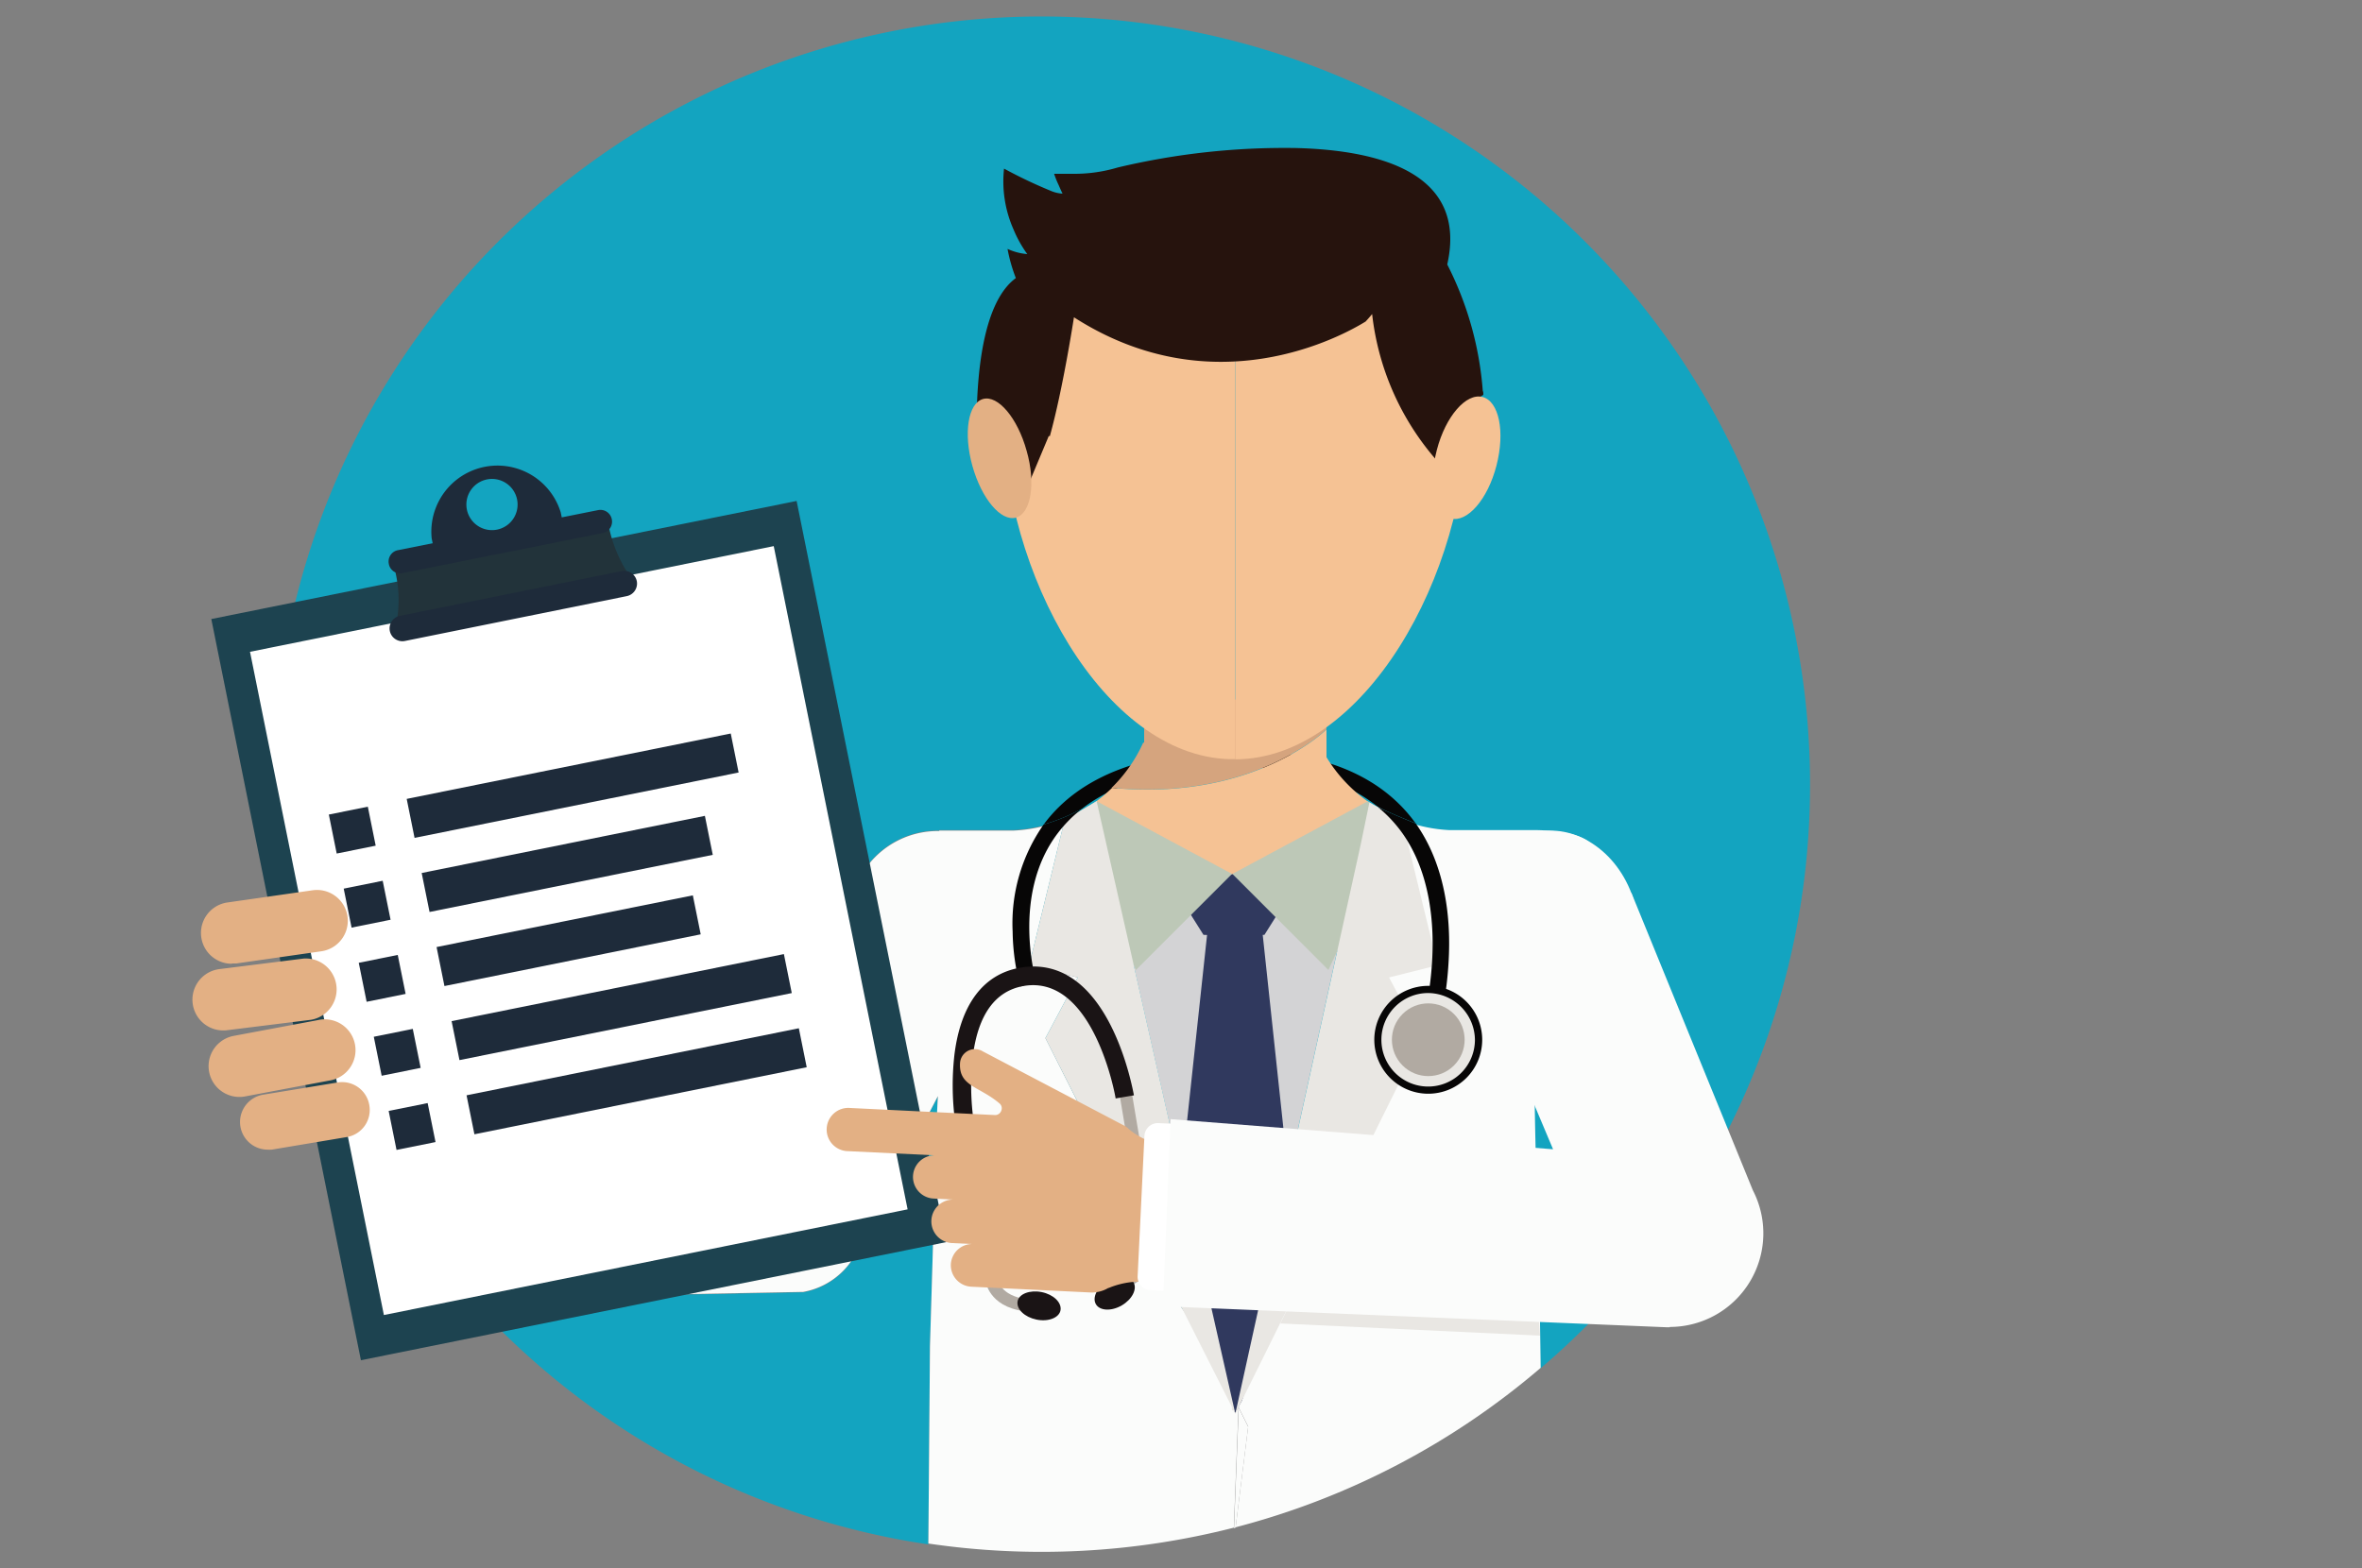
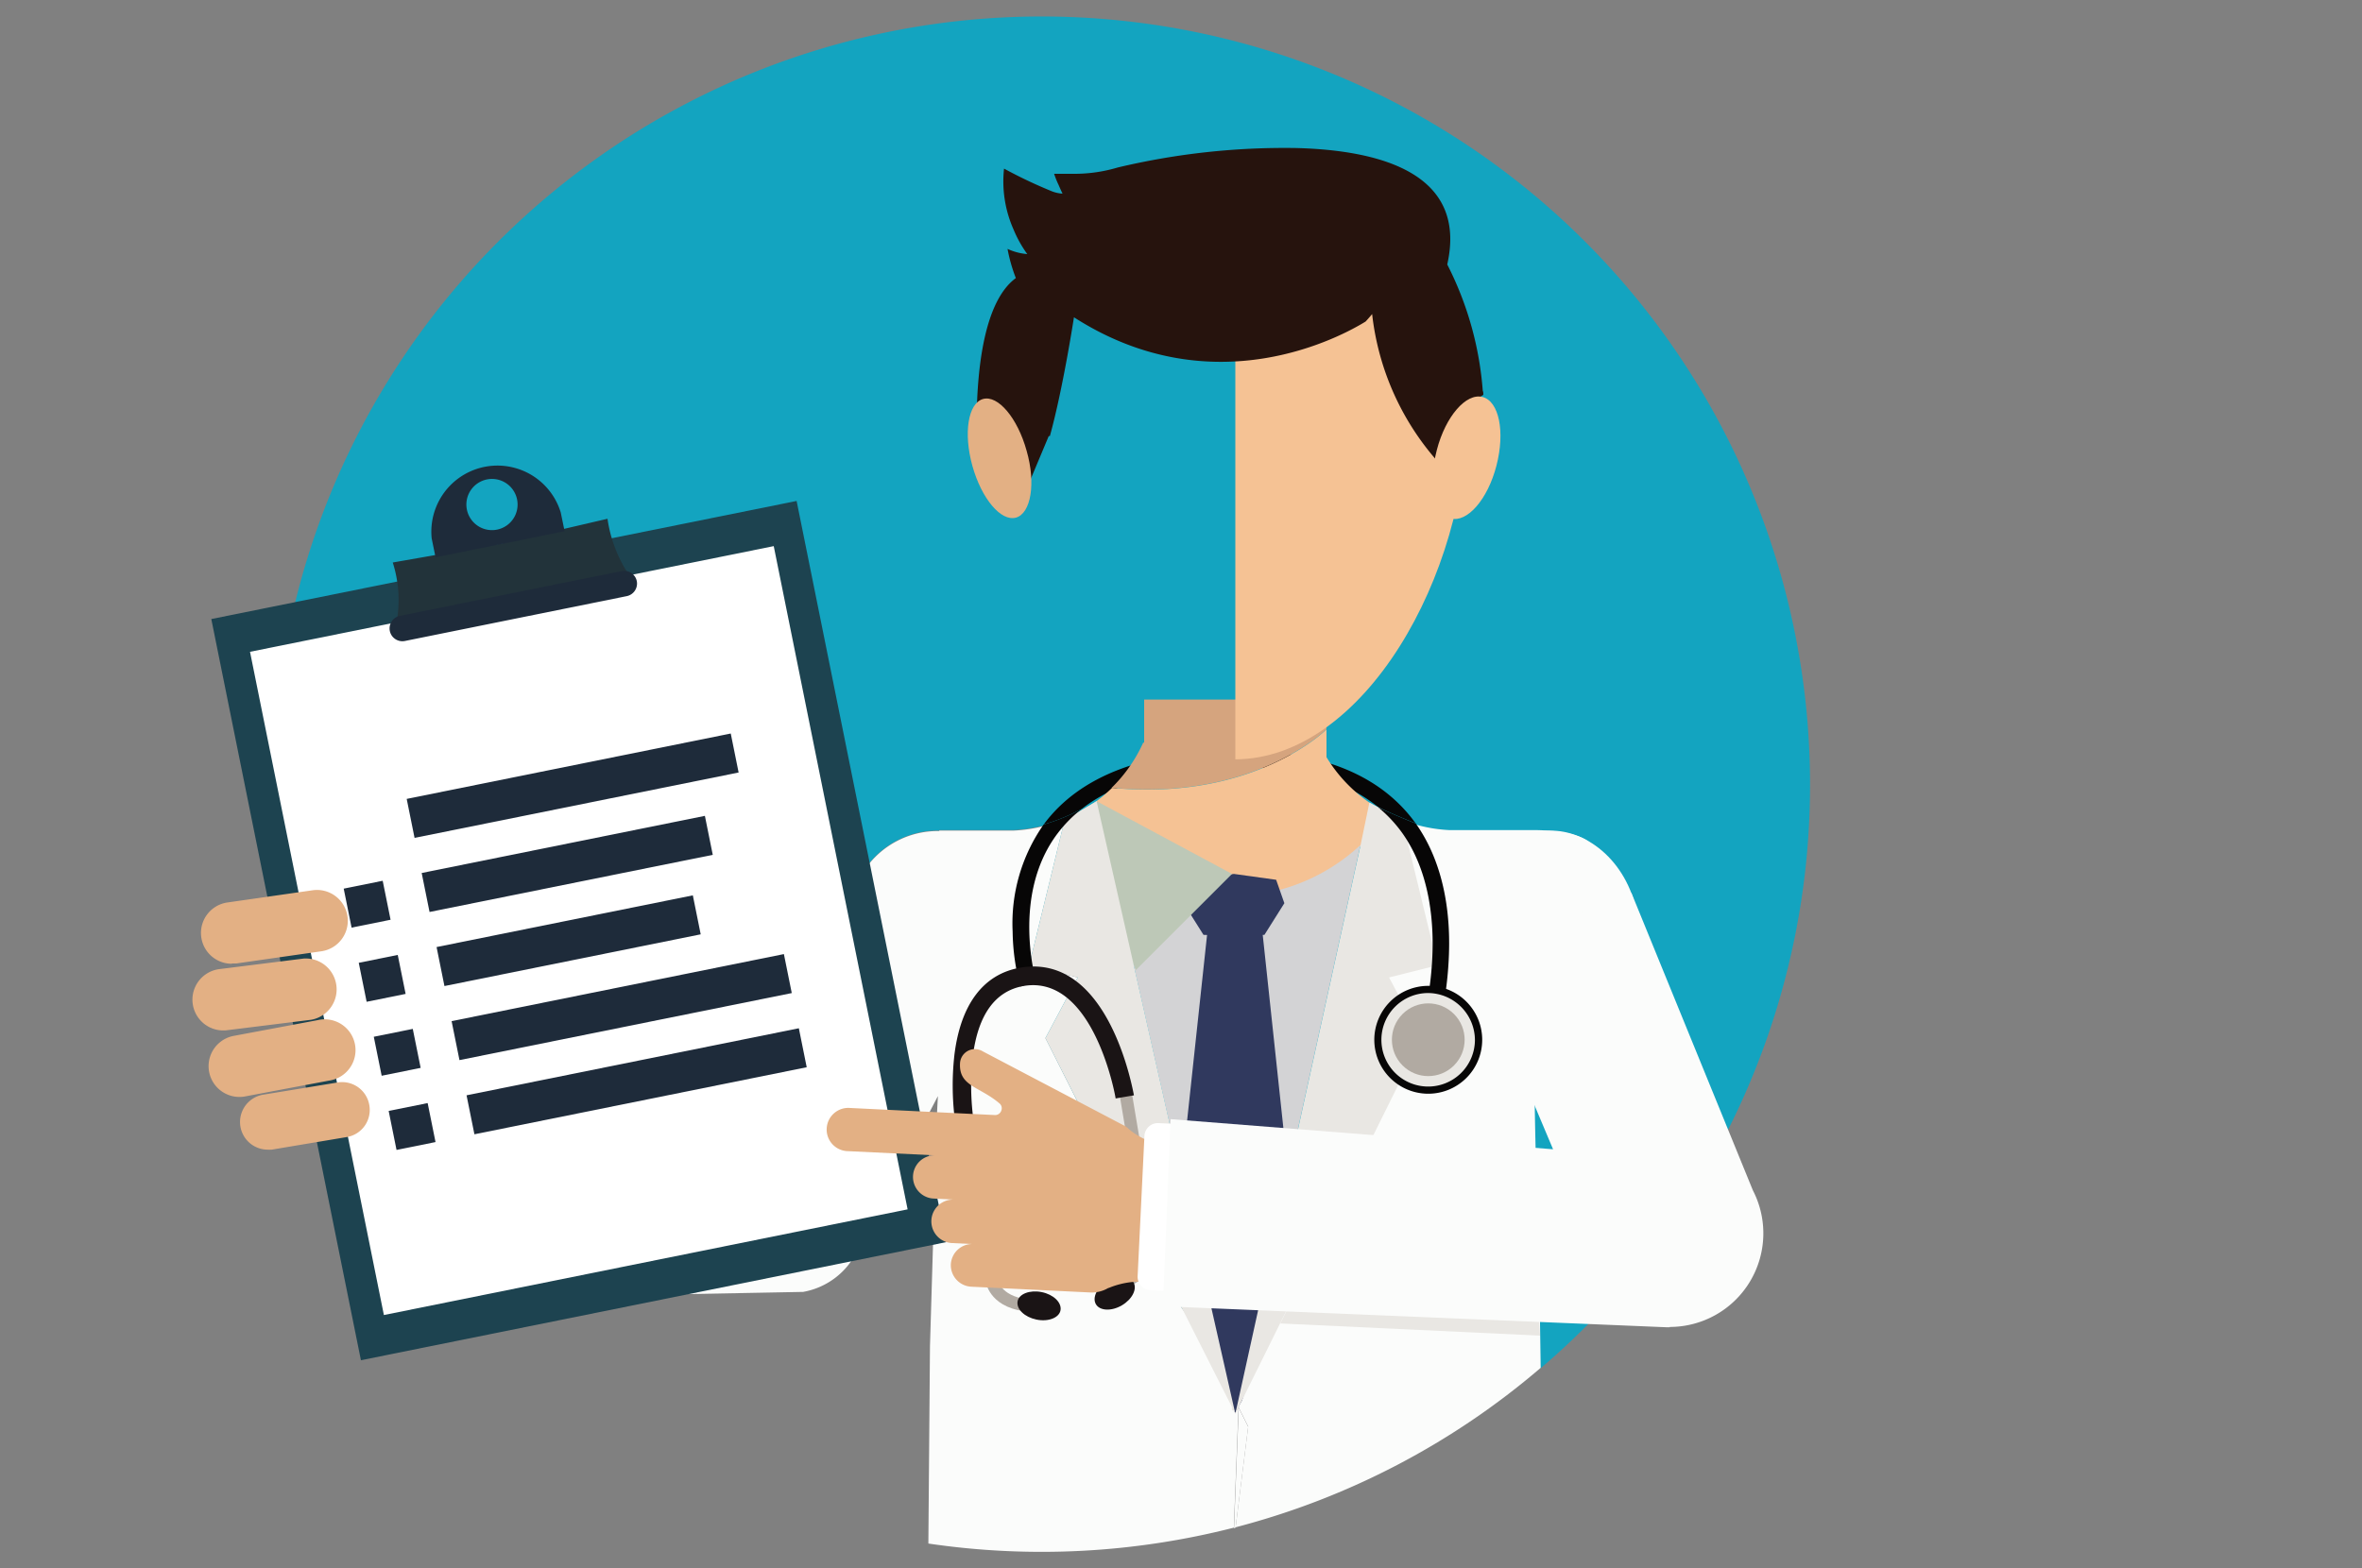
<svg xmlns="http://www.w3.org/2000/svg" width="250" height="166" viewBox="0 0 250 166">
  <rect x="0" y="0" width="250" height="166" fill="#808080" stroke="none" />
  <defs>
    <style>
      .a {
        fill: #13a4c0;
      }

      .b {
        fill: #fbfcfb;
      }

      .c {
        fill: none;
      }

      .d {
        fill: #070606;
      }

      .e {
        fill: #ff3f0a;
      }

      .f {
        fill: #e9e7e3;
      }

      .g {
        fill: #0d244c;
      }

      .h {
        fill: #61c1b9;
      }

      .i {
        fill: #d5a47e;
      }

      .j {
        fill: #f5c294;
      }

      .k {
        fill: #d3d3d5;
      }

      .l {
        fill: #30395e;
      }

      .m {
        fill: #bdc8b7;
      }

      .n {
        fill: #26130d;
      }

      .o {
        fill: #e3b084;
      }

      .p {
        fill: #1d4350;
      }

      .q {
        fill: #fff;
      }

      .r {
        fill: #1e2b3a;
      }

      .s {
        fill: #221b20;
      }

      .t {
        fill: #b1aaa2;
      }

      .u {
        fill: #1a1415;
      }

      .v {
        fill: #22333a;
      }
    </style>
  </defs>
  <g>
    <g>
      <g>
-         <path class="a" d="M99.1,120.15v-.92c.06-1,.11-2,.17-3.15L90.61,132.7A7.86,7.86,0,0,1,85,136.81l-21.06.4-4.59.83L52.18,140a81.17,81.17,0,0,0,46.08,23.5l.17-20.88Z" />
        <path class="a" d="M191.58,83a81.33,81.33,0,1,0-157.4,28.85,7.86,7.86,0,0,1,6.94-8.24,7.62,7.62,0,0,1,1.43,0A7.87,7.87,0,0,1,48,106.3q.95,3.69,2.2,7.23l1.54,13.17,4-.71,22.68-4L90.17,99.5a9.5,9.5,0,0,1-.26-2.22,9.35,9.35,0,0,1,9.35-9.35h.15v-.05h7.88a15.59,15.59,0,0,0,6.28-1.65l0,0-.92.54-3.75,15.37,5.14,1.29-3.42,6.42L125,138.35l2.67,3.92,3.39,6.75,0-.36,1.49-4.26L150,109.9l-3.43-6.42,5.14-1.29L148,86.82l-.92-.54a.1.1,0,0,1,0,0,15.55,15.55,0,0,0,6.27,1.65h8.9s4.58-.07,6,1.37l-5.91,21.91h0v.1c0,7.4.22,15.67.71,24.25l-.18-.79.15,10.12A81.12,81.12,0,0,0,191.58,83Z" />
        <path class="b" d="M163.1,135.51c-.49-8.58-.69-16.85-.71-24.25v-.1h0l5.91-21.91c-1.44-1.44-6-1.37-6-1.37h-8.9a15.55,15.55,0,0,1-6.27-1.65.1.1,0,0,0,0,0l.92.54,3.75,15.37-5.14,1.29L150,109.9,132.6,144.4l-1.49,4.26,0,.36,1,2-1.33,10.67a81,81,0,0,0,32.29-16.88l-.15-10.12Z" />
        <path class="b" d="M34.22,112.33l2.86,24.48a7.84,7.84,0,0,0,3.12,5.39c1.36,1,3.34-.64,5-.64a7.93,7.93,0,0,0,1.37-.12L52.18,140a81.54,81.54,0,0,1-18-28.1C34.19,112,34.2,112.17,34.22,112.33Z" />
        <path class="b" d="M130.59,161.77l.5-12.75-3.39-6.75L125,138.35,110.65,109.9l3.42-6.42-5.14-1.29,3.75-15.37.92-.54,0,0a15.59,15.59,0,0,1-6.28,1.65H99.41v.05h-.15a9.35,9.35,0,0,0-9.35,9.35,9.5,9.5,0,0,0,.26,2.22L78.45,122l-22.68,4-4,.71L50.2,113.53Q48.94,110,48,106.3a7.87,7.87,0,0,0-5.45-2.73,7.62,7.62,0,0,0-1.43,0,7.86,7.86,0,0,0-6.94,8.24,81.54,81.54,0,0,0,18,28.1L59.35,138l4.59-.83,21.06-.4a7.86,7.86,0,0,0,5.61-4.11l8.66-16.62c-.06,1.11-.11,2.17-.17,3.15v.92l-.67,22.42-.17,20.88a82.1,82.1,0,0,0,32.33-1.68Z" />
        <path class="b" d="M130.78,161.72l1.33-10.67-1-2-.5,12.75Z" />
      </g>
      <polygon class="c" points="130.17 152.3 130.17 152.3 130.16 152.3 130.17 152.3" />
    </g>
    <g>
      <path class="d" d="M149.76,87.06c-3.66-5-9.93-7.58-18.64-7.58-9.87,0-16.81,2.62-20.65,7.8h0a20.11,20.11,0,0,0,4.06-1.67c3.74-2.91,9.3-4.39,16.6-4.39,6.36,0,11.3,1.42,14.73,4.22,1.21.6,3,1.34,4,1.73Z" />
      <g>
        <g>
          <path class="c" d="M55.77,126a84,84,0,0,1-5.57-12.46l1.54,13.17Z" />
          <polygon class="e" points="130.16 152.3 130.17 152.3 130.17 152.3 130.16 152.3" />
          <path class="b" d="M49.85,110.51A7.82,7.82,0,0,0,48,106.3q.95,3.69,2.2,7.23Z" />
        </g>
        <polygon class="c" points="130.16 152.3 130.17 152.3 130.17 152.3 130.16 152.3" />
        <polygon class="f" points="131.1 148.66 131.1 148.44 130.39 148.44 130.39 148.77 130.76 149.65 131.1 148.66" />
        <path class="f" d="M130.76,149.65l-.37-.88v.54h.72v-.64Z" />
      </g>
      <g>
        <path class="c" d="M162.39,111.21v0h0Z" />
        <polygon class="c" points="130.17 152.3 130.17 152.3 130.16 152.3 130.17 152.3" />
        <path class="g" d="M162.39,111.26v0Z" />
        <polygon class="h" points="130.17 152.3 130.17 152.3 130.16 152.3 130.17 152.3" />
      </g>
      <g>
        <path class="i" d="M140.39,77.21h0V74.06H121.1v4.56H121a15.72,15.72,0,0,1-3.34,4.78C132.76,84.85,140.39,77.21,140.39,77.21Z" />
        <path class="j" d="M140.4,80.16V77.22h0s-7.63,7.64-22.7,6.19a16,16,0,0,1-3.94,2.83,20.49,20.49,0,0,0,7.35,6.42v4.24h0v.29h18.35v-.29h.93V92.24A20.42,20.42,0,0,0,147,86.17,15.81,15.81,0,0,1,140.4,80.16Z" />
      </g>
      <path class="k" d="M144,89.45a20.22,20.22,0,0,1-26.71.8l13.45,59.42Z" />
      <polygon class="l" points="134.2 139.91 137.23 132.47 133.62 98.69 130.77 97.85 130.77 97.82 130.7 97.83 130.64 97.82 130.64 97.85 127.79 98.69 123.92 134.71 128.52 143.43 130.72 149.58 131.44 148.3 133.24 143.23 134.2 139.91" />
      <polygon class="l" points="135.07 93.14 130.6 92.52 126.14 93.14 125.27 95.62 127.38 98.97 130.6 99.09 133.83 98.97 135.94 95.62 135.07 93.14" />
      <polygon class="m" points="116.07 84.82 130.4 92.52 120.23 102.69 112.68 86.82 116.07 84.82" />
-       <polygon class="m" points="144.77 84.82 130.44 92.52 140.6 102.69 147.97 86.98 144.77 84.82" />
      <g>
        <path class="j" d="M155.31,43.57c0-17.39-10.46-22.87-24.06-22.87h-.5V80.39C144.32,80.33,155.31,60.94,155.31,43.57Z" />
-         <path class="j" d="M130.13,20.72c-13.09.43-24,5.94-24,22.85,0,17.16,10.72,36.42,24,36.8l.57,0h.05V20.71Z" />
      </g>
      <g>
        <path class="n" d="M156.94,41.37A35.13,35.13,0,0,0,153.18,28c2.13-9.47-6.72-12.1-16.05-12.33a76.37,76.37,0,0,0-18.82,2.06,16,16,0,0,1-4.46.67c-1.29,0-2.28,0-2.28,0a9.67,9.67,0,0,0,.47,1.17c.21.49.42.93.42.93a3.7,3.7,0,0,1-1.25-.3,50.06,50.06,0,0,1-4.94-2.35,12.53,12.53,0,0,0,1,6.43,12.73,12.73,0,0,0,1.46,2.62,6.18,6.18,0,0,1-2.09-.55,17,17,0,0,0,.88,3.09c-3.32,2.43-4.09,9.42-4.15,14.9L109,50.94l2-4.77h.12c1.39-5,2.55-12.58,2.55-12.58,14.85,9.53,28.51,1.91,30.87.45.45-.49.69-.79.69-.79a28.3,28.3,0,0,0,7.29,16C152,45.2,156.63,42,157,41.8l0,0C157,41.64,157,41.51,156.94,41.37Z" />
        <path class="j" d="M152.08,47.63c-.93,3.55-.27,6.8,1.47,7.26s3.91-2,4.84-5.6.27-6.8-1.47-7.26S153,44.08,152.08,47.63Z" />
        <path class="o" d="M108.66,47.72c1,3.47.45,6.64-1.13,7.08s-3.64-2-4.61-5.48-.45-6.64,1.13-7.08S107.7,44.25,108.66,47.72Z" />
      </g>
      <path class="c" d="M130.34,148.86l2.26-4.46c-1.68-1.77-5.21,1.87-5.21,1.87v.88l1.92-.33Z" />
      <polygon class="f" points="130.75 149.67 117.3 90.25 116.07 84.82 113.6 86.28 112.68 86.82 108.93 102.19 114.07 103.48 110.65 109.9 130.75 149.67" />
      <polygon class="f" points="152.16 102.19 148.42 86.82 148.38 86.8 144.94 84.96 144.01 89.45 130.75 149.67 150.45 109.9 147.02 103.48 152.16 102.19" />
      <rect class="p" x="29.66" y="58.49" width="63.2" height="80.05" transform="translate(-18.28 14.07) rotate(-11.41)" />
      <rect class="q" x="32.99" y="62.7" width="56.55" height="71.63" transform="translate(-18.28 14.07) rotate(-11.41)" />
      <g>
-         <rect class="r" x="35.18" y="85.78" width="4.21" height="4.21" transform="translate(-16.65 9.11) rotate(-11.41)" />
        <rect class="r" x="43.12" y="81.07" width="34.99" height="4.21" transform="translate(-15.26 13.64) rotate(-11.41)" />
      </g>
      <g>
        <rect class="r" x="36.76" y="93.62" width="4.21" height="4.21" transform="translate(-18.19 9.59) rotate(-11.42)" />
        <rect class="r" x="44.75" y="89.35" width="30.58" height="4.21" transform="translate(-16.91 13.69) rotate(-11.41)" />
      </g>
      <g>
        <rect class="r" x="38.34" y="101.47" width="4.21" height="4.21" transform="translate(-19.7 10.06) rotate(-11.42)" />
        <rect class="r" x="46.36" y="97.48" width="27.67" height="4.21" transform="translate(-18.52 13.88) rotate(-11.41)" />
      </g>
      <g>
        <rect class="r" x="39.93" y="109.31" width="4.21" height="4.21" transform="translate(-21.22 10.52) rotate(-11.42)" />
        <rect class="r" x="47.87" y="104.51" width="35.88" height="4.21" transform="translate(-19.8 15.13) rotate(-11.41)" />
      </g>
      <g>
        <rect class="r" x="41.51" y="117.16" width="4.21" height="4.21" transform="translate(-22.73 10.98) rotate(-11.41)" />
        <rect class="r" x="49.45" y="112.36" width="35.88" height="4.21" transform="translate(-21.32 15.6) rotate(-11.41)" />
      </g>
      <path class="o" d="M24.55,102l.46,0,9-1.29a3.26,3.26,0,0,0-.92-6.46l-9,1.29a3.26,3.26,0,0,0,.46,6.49Z" />
      <path class="o" d="M24.08,109.06l8.86-1.1a3.27,3.27,0,0,0-.81-6.48l-8.86,1.11a3.26,3.26,0,0,0,.4,6.5A2.73,2.73,0,0,0,24.08,109.06Z" />
      <path class="o" d="M34.83,114.4A3.26,3.26,0,1,0,33.62,108l-8.85,1.66a3.26,3.26,0,0,0,.6,6.47,3.05,3.05,0,0,0,.6-.06Z" />
      <path class="o" d="M39.09,117a2.92,2.92,0,0,0-3.36-2.4L27.8,115.9a2.93,2.93,0,0,0,.48,5.81,3.88,3.88,0,0,0,.48,0l7.93-1.33A2.91,2.91,0,0,0,39.09,117Z" />
      <path class="b" d="M172.32,93.73c2.22,4.7.85,10-3,11.83s-8.85-.47-11.07-5.16-.85-10,3.05-11.83S170.1,89,172.32,93.73Z" />
      <path class="s" d="M130.36,135.07a1.09,1.09,0,1,1-1.09-1.09A1.08,1.08,0,0,1,130.36,135.07Z" />
      <path class="s" d="M133.66,135.39a1.09,1.09,0,1,1-1.09-1.08A1.09,1.09,0,0,1,133.66,135.39Z" />
      <path class="f" d="M162.67,136.84c-4.67-3.26-14.26-4.89-22.94-5.36l-4.22,8.63L163,141.4Z" />
      <g>
        <path class="d" d="M107.18,98.63a23.46,23.46,0,0,0,.81,5.81l1.67-.51c0-.09-2.65-9.08,2.22-15.62a14,14,0,0,1,2.64-2.69,20.11,20.11,0,0,1-4.06,1.67A18.2,18.2,0,0,0,107.18,98.63Z" />
        <polygon class="d" points="150.18 109.81 151.01 110.08 150.18 109.81 150.18 109.81" />
      </g>
      <path class="d" d="M149.85,87.18c-1-.39-2.79-1.13-4-1.73a14.43,14.43,0,0,1,2.49,2.63c3.14,4.32,3.49,10,3.22,13.94a36,36,0,0,1-1.38,7.79l.83.27.83.27a36.73,36.73,0,0,0,1.46-8.16C153.72,96.12,152.52,90.94,149.85,87.18Z" />
      <g>
        <path class="f" d="M156.5,110.08a5.33,5.33,0,1,1-5.33-5.33A5.33,5.33,0,0,1,156.5,110.08Z" />
        <path class="d" d="M151.17,115.79a5.71,5.71,0,1,1,5.71-5.71A5.71,5.71,0,0,1,151.17,115.79Zm0-10.66a4.95,4.95,0,1,0,4.94,5A5,5,0,0,0,151.17,105.13Z" />
      </g>
      <circle class="t" cx="151.17" cy="110.08" r="3.85" transform="translate(-33.56 139.13) rotate(-45)" />
      <g>
        <path class="t" d="M109.14,138.88c-4.25-.22-4.75-2.95-4.77-3.07l-2.86-17.06,1.3-.21,2.85,17.06c0,.06.4,1.8,3.55,2Z" />
        <path class="t" d="M119,136.41c4-1.6,3.54-4.34,3.52-4.46l-2.86-17.06-1.29.22,2.85,17.06c0,.07.21,1.84-2.71,3Z" />
        <path class="u" d="M110.25,136.79c1.25.25,2.13,1.1,2,1.91s-1.3,1.26-2.55,1-2.13-1.1-2-1.91S109,136.54,110.25,136.79Z" />
        <path class="u" d="M117.23,135.62c-1.1.64-1.65,1.74-1.24,2.45s1.64.77,2.74.13,1.66-1.74,1.24-2.45S118.33,135,117.23,135.62Z" />
        <path class="u" d="M101.16,119.23a28.92,28.92,0,0,1-.14-7.58c.67-5.37,3.1-8.55,7-9.21,9.34-1.56,11.87,12.91,12,13.52l-1.94.33c0-.13-2.3-13.15-9.71-11.91-3,.51-4.86,3-5.41,7.51a27.18,27.18,0,0,0,.12,7Z" />
      </g>
      <g>
        <g>
          <path class="v" d="M64.3,54.92,53,57.55l-11.43,2A13.11,13.11,0,0,1,41.72,67L54,64.49l.88-.18L67.26,61.8A14.33,14.33,0,0,1,64.3,54.92Z" />
          <path class="r" d="M67.4,61.52a1.36,1.36,0,0,1-1.06,1.59L42.85,67.86a1.36,1.36,0,0,1-1.59-1.06h0a1.36,1.36,0,0,1,1.06-1.6L65.8,60.46a1.36,1.36,0,0,1,1.6,1.06Z" />
-           <path class="r" d="M64.76,55a1.23,1.23,0,0,1-1,1.44L42.59,60.68a1.22,1.22,0,0,1-1.44-1h0a1.22,1.22,0,0,1,1-1.44L63.32,54a1.23,1.23,0,0,1,1.44,1Z" />
        </g>
        <path class="r" d="M59.35,54.25A7,7,0,0,0,45.69,57l.41,2,13.66-2.76Zm-6.74,1.82a2.71,2.71,0,1,1,2.12-3.19A2.71,2.71,0,0,1,52.61,56.07Z" />
      </g>
      <path class="o" d="M119.26,119.35a7.78,7.78,0,0,0,3.64,1.82l-.81,14.62a8.74,8.74,0,0,0-4.76.57Z" />
      <g>
        <path class="q" d="M128.27,119.18l-5.65-.28a1.43,1.43,0,0,0-1.49,1.35l-.36,7.42-.36,7.43a1.41,1.41,0,0,0,1.35,1.48l5.65.28a1.41,1.41,0,0,0,1.48-1.35l.36-7.42.36-7.43A1.4,1.4,0,0,0,128.27,119.18Z" />
        <path class="o" d="M100.64,133.85a2.27,2.27,0,0,1,2.24-2.15,0,0,0,0,0,0,0l-2.12-.1A2.29,2.29,0,1,1,101,127l-2.29-.12a2.29,2.29,0,0,1,.22-4.57l-9.14-.44A2.29,2.29,0,1,1,90,117.3l1.45.07,12.26.6,1.65.08a.7.7,0,0,0,.63-.5.66.66,0,0,0-.22-.75c-2.11-1.79-4.28-1.79-4.16-4.22a1.58,1.58,0,0,1,2.42-1.27l15.06,7.91a1.13,1.13,0,0,1,.54,1c-.1,2-.44,9.05-.65,13.35a3.43,3.43,0,0,1-3.59,3.26l-12.57-.61A2.28,2.28,0,0,1,100.64,133.85Z" />
      </g>
      <path class="b" d="M176.74,140.51h-.42l-53.24-2.22.82-19.81,40.48,3.19L155.67,101l17-6.48,12.86,31.5a9.91,9.91,0,0,1-8.8,14.46Z" />
    </g>
  </g>
</svg>